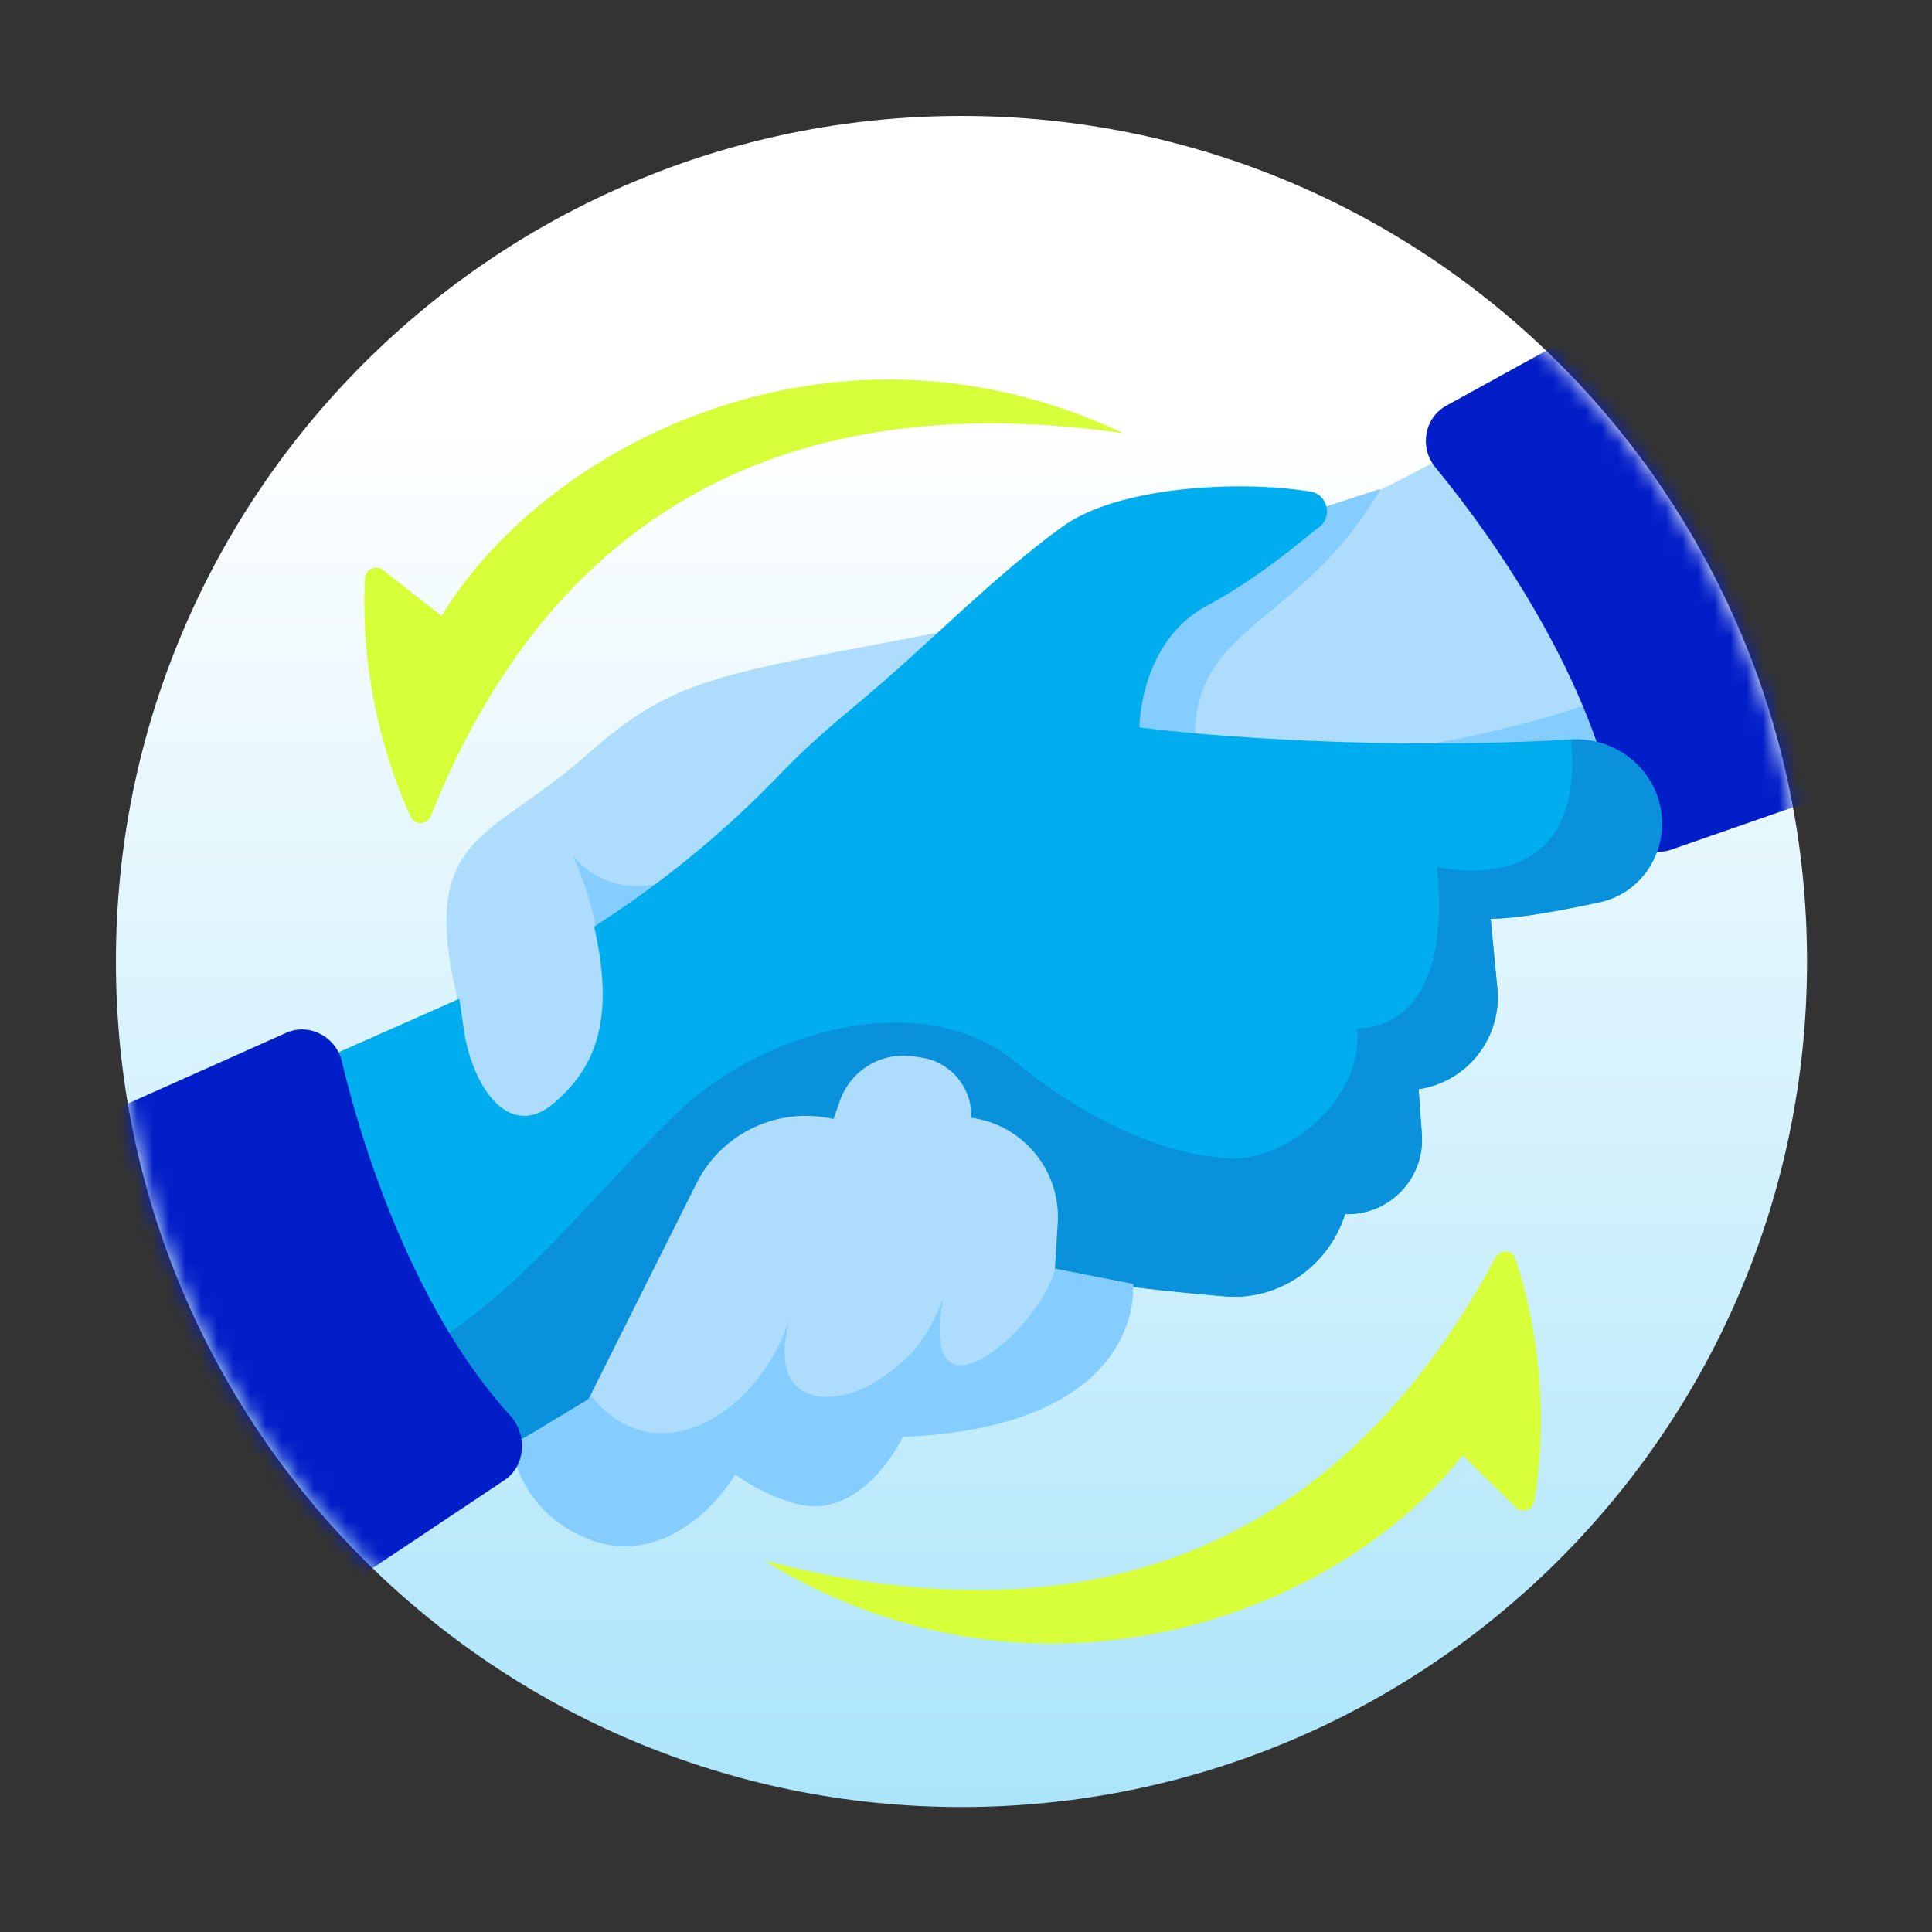
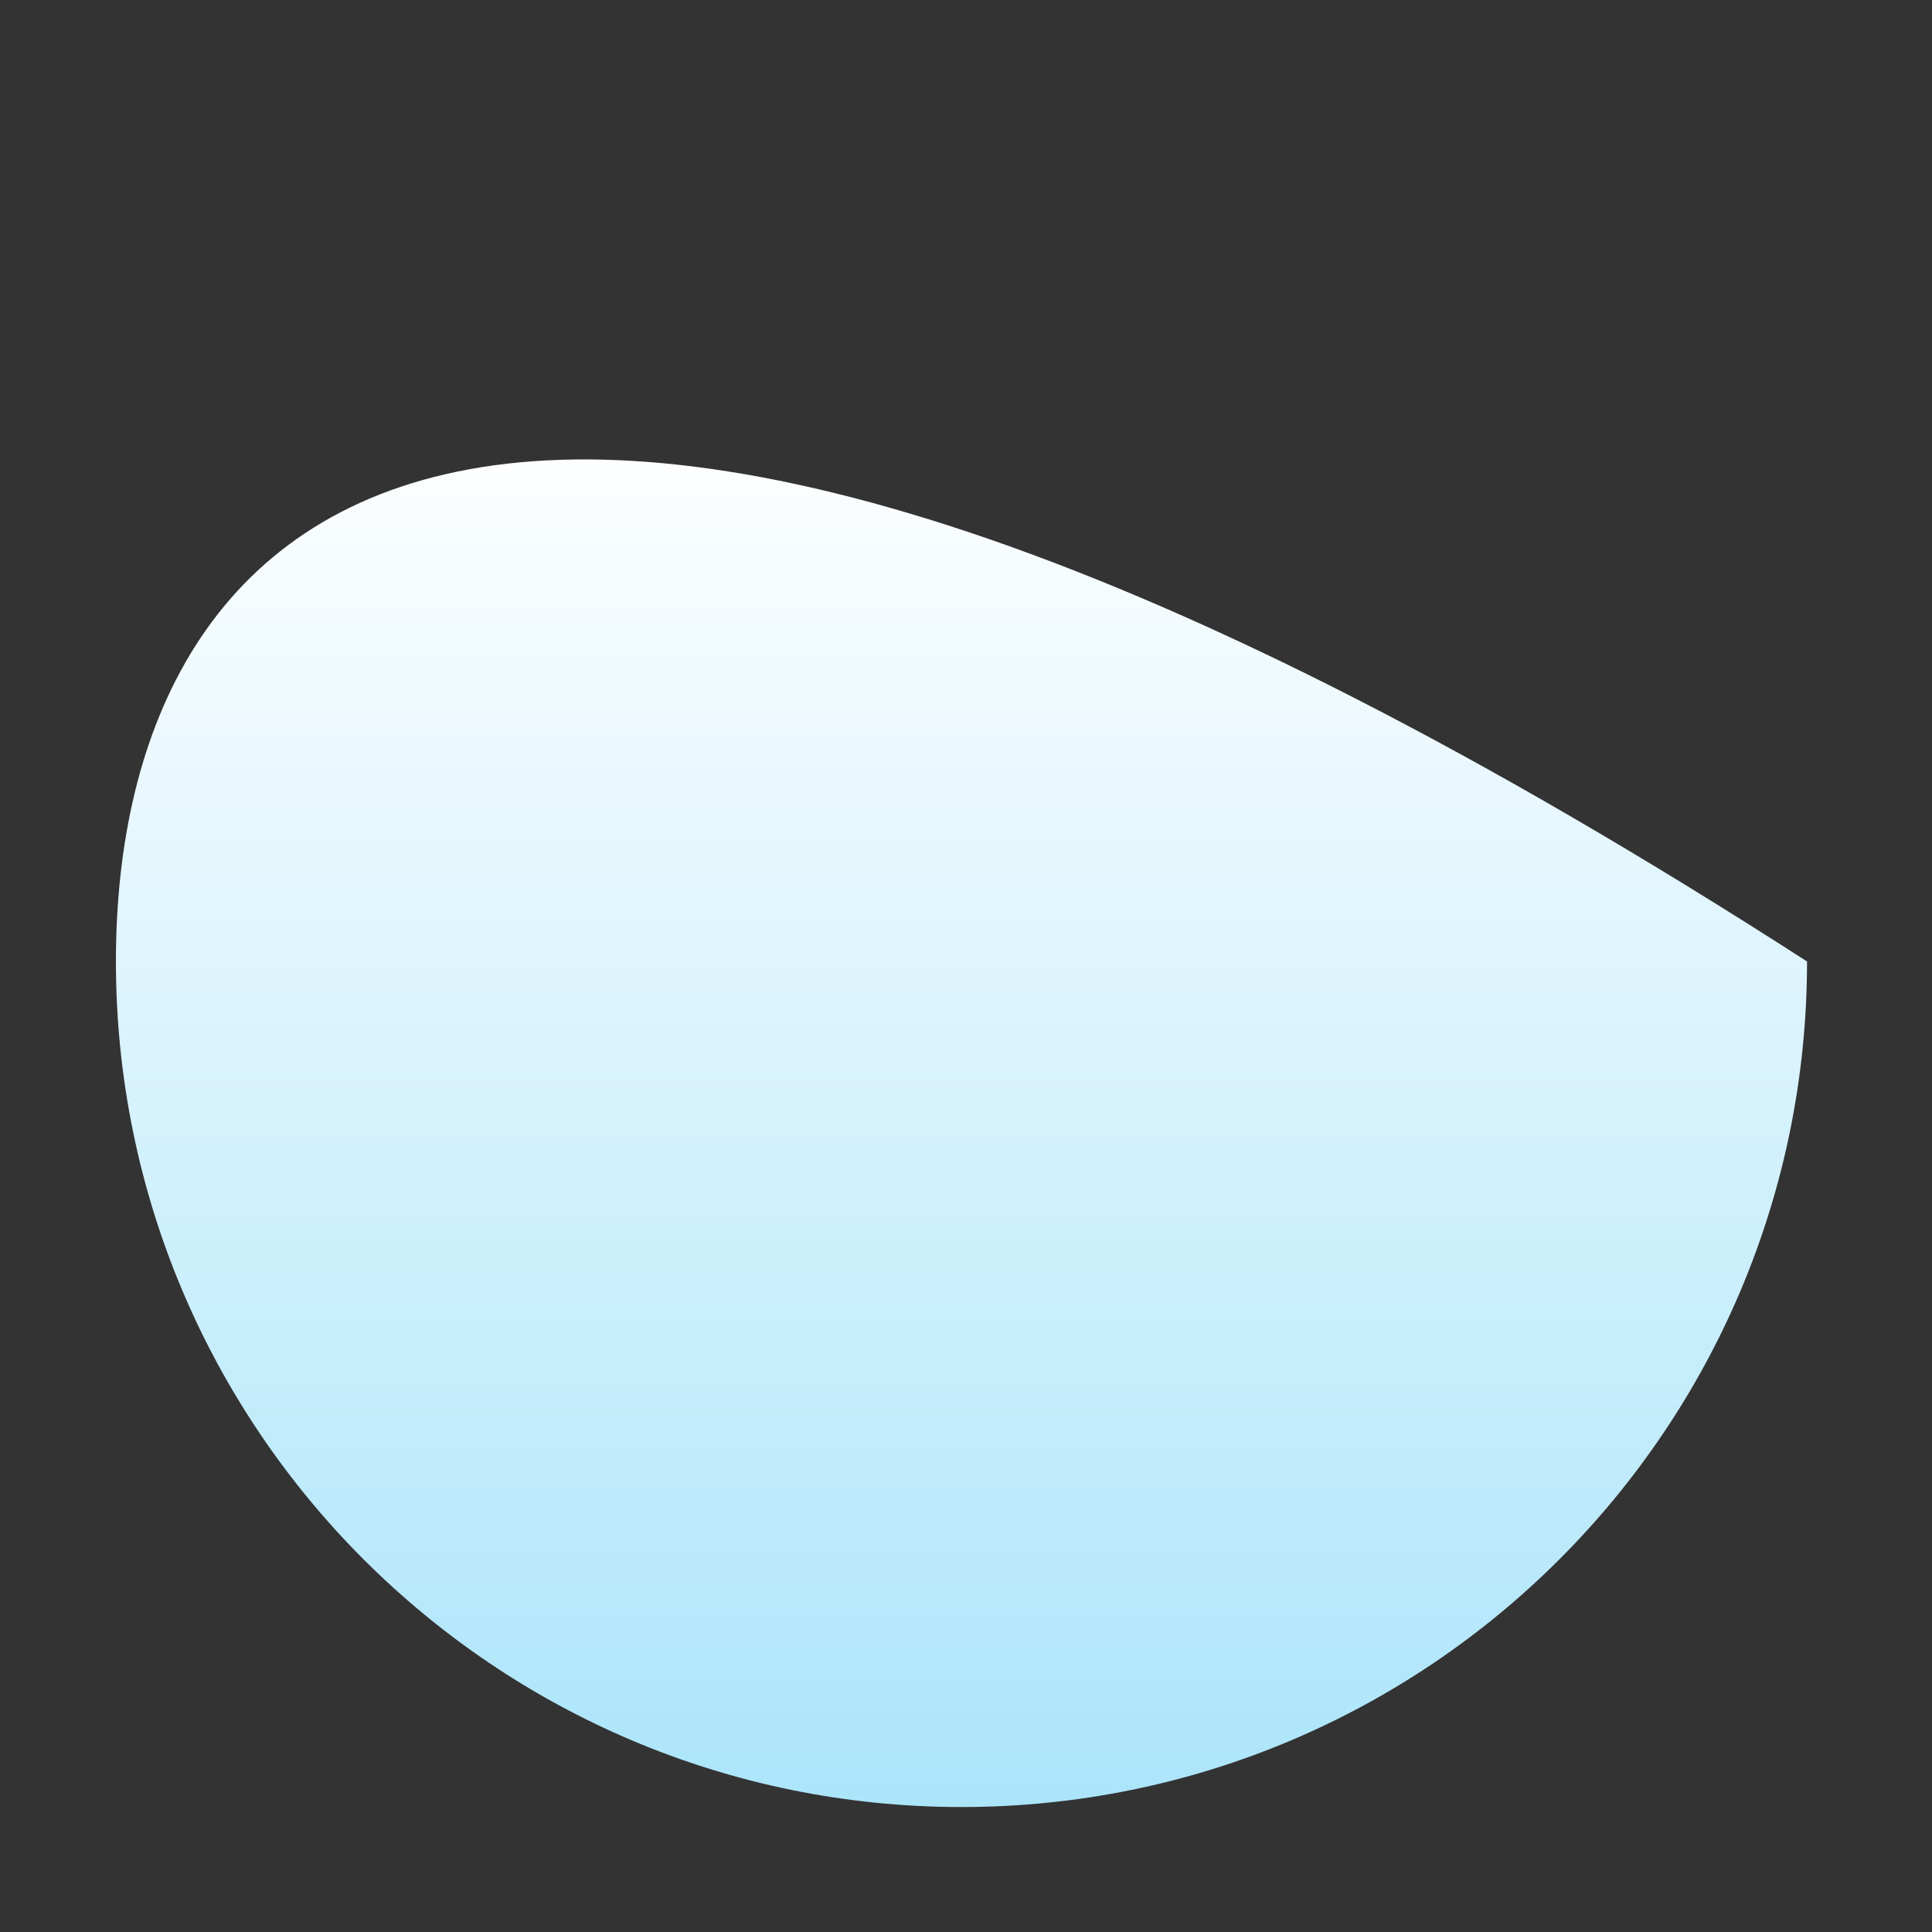
<svg xmlns="http://www.w3.org/2000/svg" width="120" height="120" viewBox="0 0 120 120" fill="none">
  <rect x="0" y="0" width="120" height="120" fill="#333333" stroke="none" />
  <g clip-path="url(#clip0_205_463)">
-     <path d="M59.719 112.238C88.725 112.238 112.238 88.725 112.238 59.719C112.238 30.713 88.725 7.2 59.719 7.2C30.714 7.2 7.2 30.713 7.2 59.719C7.2 88.725 30.714 112.238 59.719 112.238Z" fill="url(#paint0_linear_205_463)" />
+     <path d="M59.719 112.238C88.725 112.238 112.238 88.725 112.238 59.719C30.714 7.2 7.2 30.713 7.2 59.719C7.2 88.725 30.714 112.238 59.719 112.238Z" fill="url(#paint0_linear_205_463)" />
    <mask id="mask0_205_463" style="mask-type:alpha" maskUnits="userSpaceOnUse" x="7" y="7" width="106" height="106">
-       <path d="M59.719 112.238C88.725 112.238 112.238 88.725 112.238 59.719C112.238 30.713 88.725 7.2 59.719 7.2C30.714 7.2 7.2 30.713 7.2 59.719C7.2 88.725 30.714 112.238 59.719 112.238Z" fill="url(#paint1_linear_205_463)" />
-     </mask>
+       </mask>
    <g mask="url(#mask0_205_463)">
      <path d="M92.876 78.126C80.454 101.319 60.691 100.344 47.478 96.936C64.661 107.523 83.486 100.006 90.836 90.381L92.948 92.459L94.123 93.615C94.528 94.014 95.21 93.805 95.303 93.244C96.34 86.958 95.185 81.266 94.121 78.176C93.925 77.605 93.162 77.593 92.876 78.126Z" fill="#D6FF39" />
      <path d="M26.769 50.666C36.527 26.232 56.276 24.997 69.786 26.91C51.53 18.306 33.661 27.875 27.43 38.26L25.1 36.43L23.803 35.412C23.356 35.061 22.701 35.344 22.672 35.912C22.342 42.275 24.124 47.802 25.526 50.755C25.785 51.301 26.545 51.227 26.769 50.666Z" fill="#D6FF39" />
-       <path d="M65.327 37.901C81.361 34.625 99.514 23.06 106.587 17.688L119.718 42.495C103.863 47.956 83.439 62.107 75.208 68.5L28.605 62.837C25.773 51.714 30.219 52.414 36.455 46.873C42.692 41.333 45.284 41.996 65.327 37.901Z" fill="#ADDCFD" />
-       <path d="M33.577 68.863C36.978 64.716 38.658 60.025 35.6 53.181C42.312 60.854 56.368 42.396 59.202 38.941L85.745 30.364C81.068 38.499 74.602 38.739 74.239 45.164C74.179 46.234 75.014 47.117 76.083 47.193C85.907 47.893 108.445 43.153 107.79 36.522L114.503 44.195L103.175 50.078L92.56 51.127L34.989 71.105L33.577 68.863Z" fill="#85CDFF" />
-       <path d="M89.828 25.201L100.238 19.468C107.58 18.505 116.646 38.384 119.793 47.205L103.826 52.767C102.304 53.297 100.691 52.203 100.397 50.618C98.871 42.37 93.134 33.849 89.154 29.029C88.154 27.817 88.452 25.959 89.828 25.201Z" fill="#021EC8" />
      <path d="M97.568 45.931C86.057 46.587 75.244 45.761 70.773 45.18C70.773 45.18 70.768 39.839 75.02 37.589C77.503 36.274 80.047 34.296 81.734 32.878L81.834 32.816C82.852 32.182 82.475 30.616 81.28 30.516C76.871 29.814 69.42 30.221 65.987 32.711C61.534 35.941 57.685 40.036 53.177 43.779C51.563 45.118 49.976 46.494 48.525 48.009C42.85 53.937 36.069 58.696 28.566 62.02L1.88 73.84L11.862 100.679L43.558 83.252C50.933 79.197 59.656 78.46 67.991 79.627C70.867 80.029 73.657 80.32 76.088 80.519C79.466 80.796 82.513 78.637 83.55 75.41C86.292 75.497 88.507 73.193 88.312 70.457L88.112 67.652C91.148 67.196 93.297 64.444 93.003 61.388L92.586 57.062C94.1 57.079 96.875 56.577 99.368 56.037C101.66 55.54 103.239 53.474 103.225 51.129C103.207 48.105 100.587 45.759 97.568 45.931Z" fill="#00AEEF" />
-       <path d="M97.568 45.931C100.587 45.759 103.207 48.105 103.225 51.129C103.239 53.475 101.66 55.54 99.368 56.037C96.876 56.578 94.1 57.08 92.586 57.063L93.003 61.388C93.297 64.445 91.148 67.197 88.112 67.652L88.312 70.458C88.507 73.194 86.292 75.498 83.55 75.41C82.513 78.637 79.466 80.796 76.088 80.519C73.657 80.32 70.868 80.03 67.991 79.627C59.656 78.46 50.933 79.198 43.558 83.252L11.862 100.679L5.965 84.824C8.939 85.616 13.098 86.266 17.951 86.167C28.298 85.955 34.542 76.455 41.949 69.227C47.38 63.927 57.307 61.23 63.061 65.95C70.023 71.66 75.554 71.862 75.554 71.862C79.209 72.691 84.757 68.57 84.29 63.853C84.29 63.853 90.304 64.45 89.255 53.835C89.255 53.835 98.583 56.204 97.568 45.931Z" fill="#0A91DC" />
      <path d="M36.551 86.91L31.784 89.797C31.784 89.797 32.15 93.825 36.516 95.579C40.883 97.333 44.43 93.648 45.658 91.587C47.007 92.522 48.282 93.084 49.419 93.395C52.305 94.187 54.7 91.899 56.082 89.245C68.578 88.728 70.511 82.581 70.38 79.757L65.523 78.807L65.698 75.975C65.9 72.721 63.555 69.863 60.324 69.425C60.395 67.577 59.069 65.97 57.242 65.689L56.758 65.614C54.765 65.308 52.837 66.465 52.17 68.368L51.772 69.505C48.35 68.709 44.828 70.363 43.257 73.505L36.551 86.91Z" fill="#ADDCFD" />
      <path fill-rule="evenodd" clip-rule="evenodd" d="M31.784 89.796L36.55 86.909L36.675 86.66C40.808 91.868 47.375 87.663 49.127 81.617C47.351 87.747 52.069 87.281 54.311 85.869C56.553 84.457 57.616 83.161 58.562 80.685C57.019 89.174 64.692 82.462 65.522 78.807L65.523 78.807L65.523 78.807L70.38 79.756C70.511 82.581 68.578 88.728 56.082 89.244C54.7 91.898 52.305 94.186 49.419 93.395C48.281 93.083 47.007 92.522 45.658 91.586C44.43 93.648 40.882 97.333 36.516 95.579C32.15 93.825 31.784 89.796 31.784 89.796Z" fill="#85CDFF" />
      <path d="M28.774 63.7C28.61 62.417 28.394 61.246 28.217 60.452C28.469 53.443 32.98 52.224 35.6 53.181C38.891 62.383 37.295 65.999 34.449 68.482C31.607 70.962 29.252 67.441 28.774 63.7Z" fill="#ADDCFD" />
      <path d="M17.773 64.152L6.922 69C1.727 74.277 12.121 93.496 17.261 101.324L31.326 91.939C32.666 91.045 32.766 89.098 31.678 87.908C26.019 81.718 22.679 72.003 21.233 65.922C20.87 64.393 19.208 63.511 17.773 64.152Z" fill="#021EC8" />
    </g>
  </g>
  <defs>
    <linearGradient id="paint0_linear_205_463" x1="59.872" y1="-14.528" x2="59.872" y2="131.872" gradientUnits="userSpaceOnUse">
      <stop offset="0.277" stop-color="white" />
      <stop offset="0.994" stop-color="#99DFF9" />
    </linearGradient>
    <linearGradient id="paint1_linear_205_463" x1="59.872" y1="-14.528" x2="59.872" y2="131.872" gradientUnits="userSpaceOnUse">
      <stop offset="0.277" stop-color="white" />
      <stop offset="0.994" stop-color="#99DFF9" />
    </linearGradient>
    <clipPath id="clip0_205_463">
      <rect width="120" height="120" fill="white" />
    </clipPath>
  </defs>
</svg>